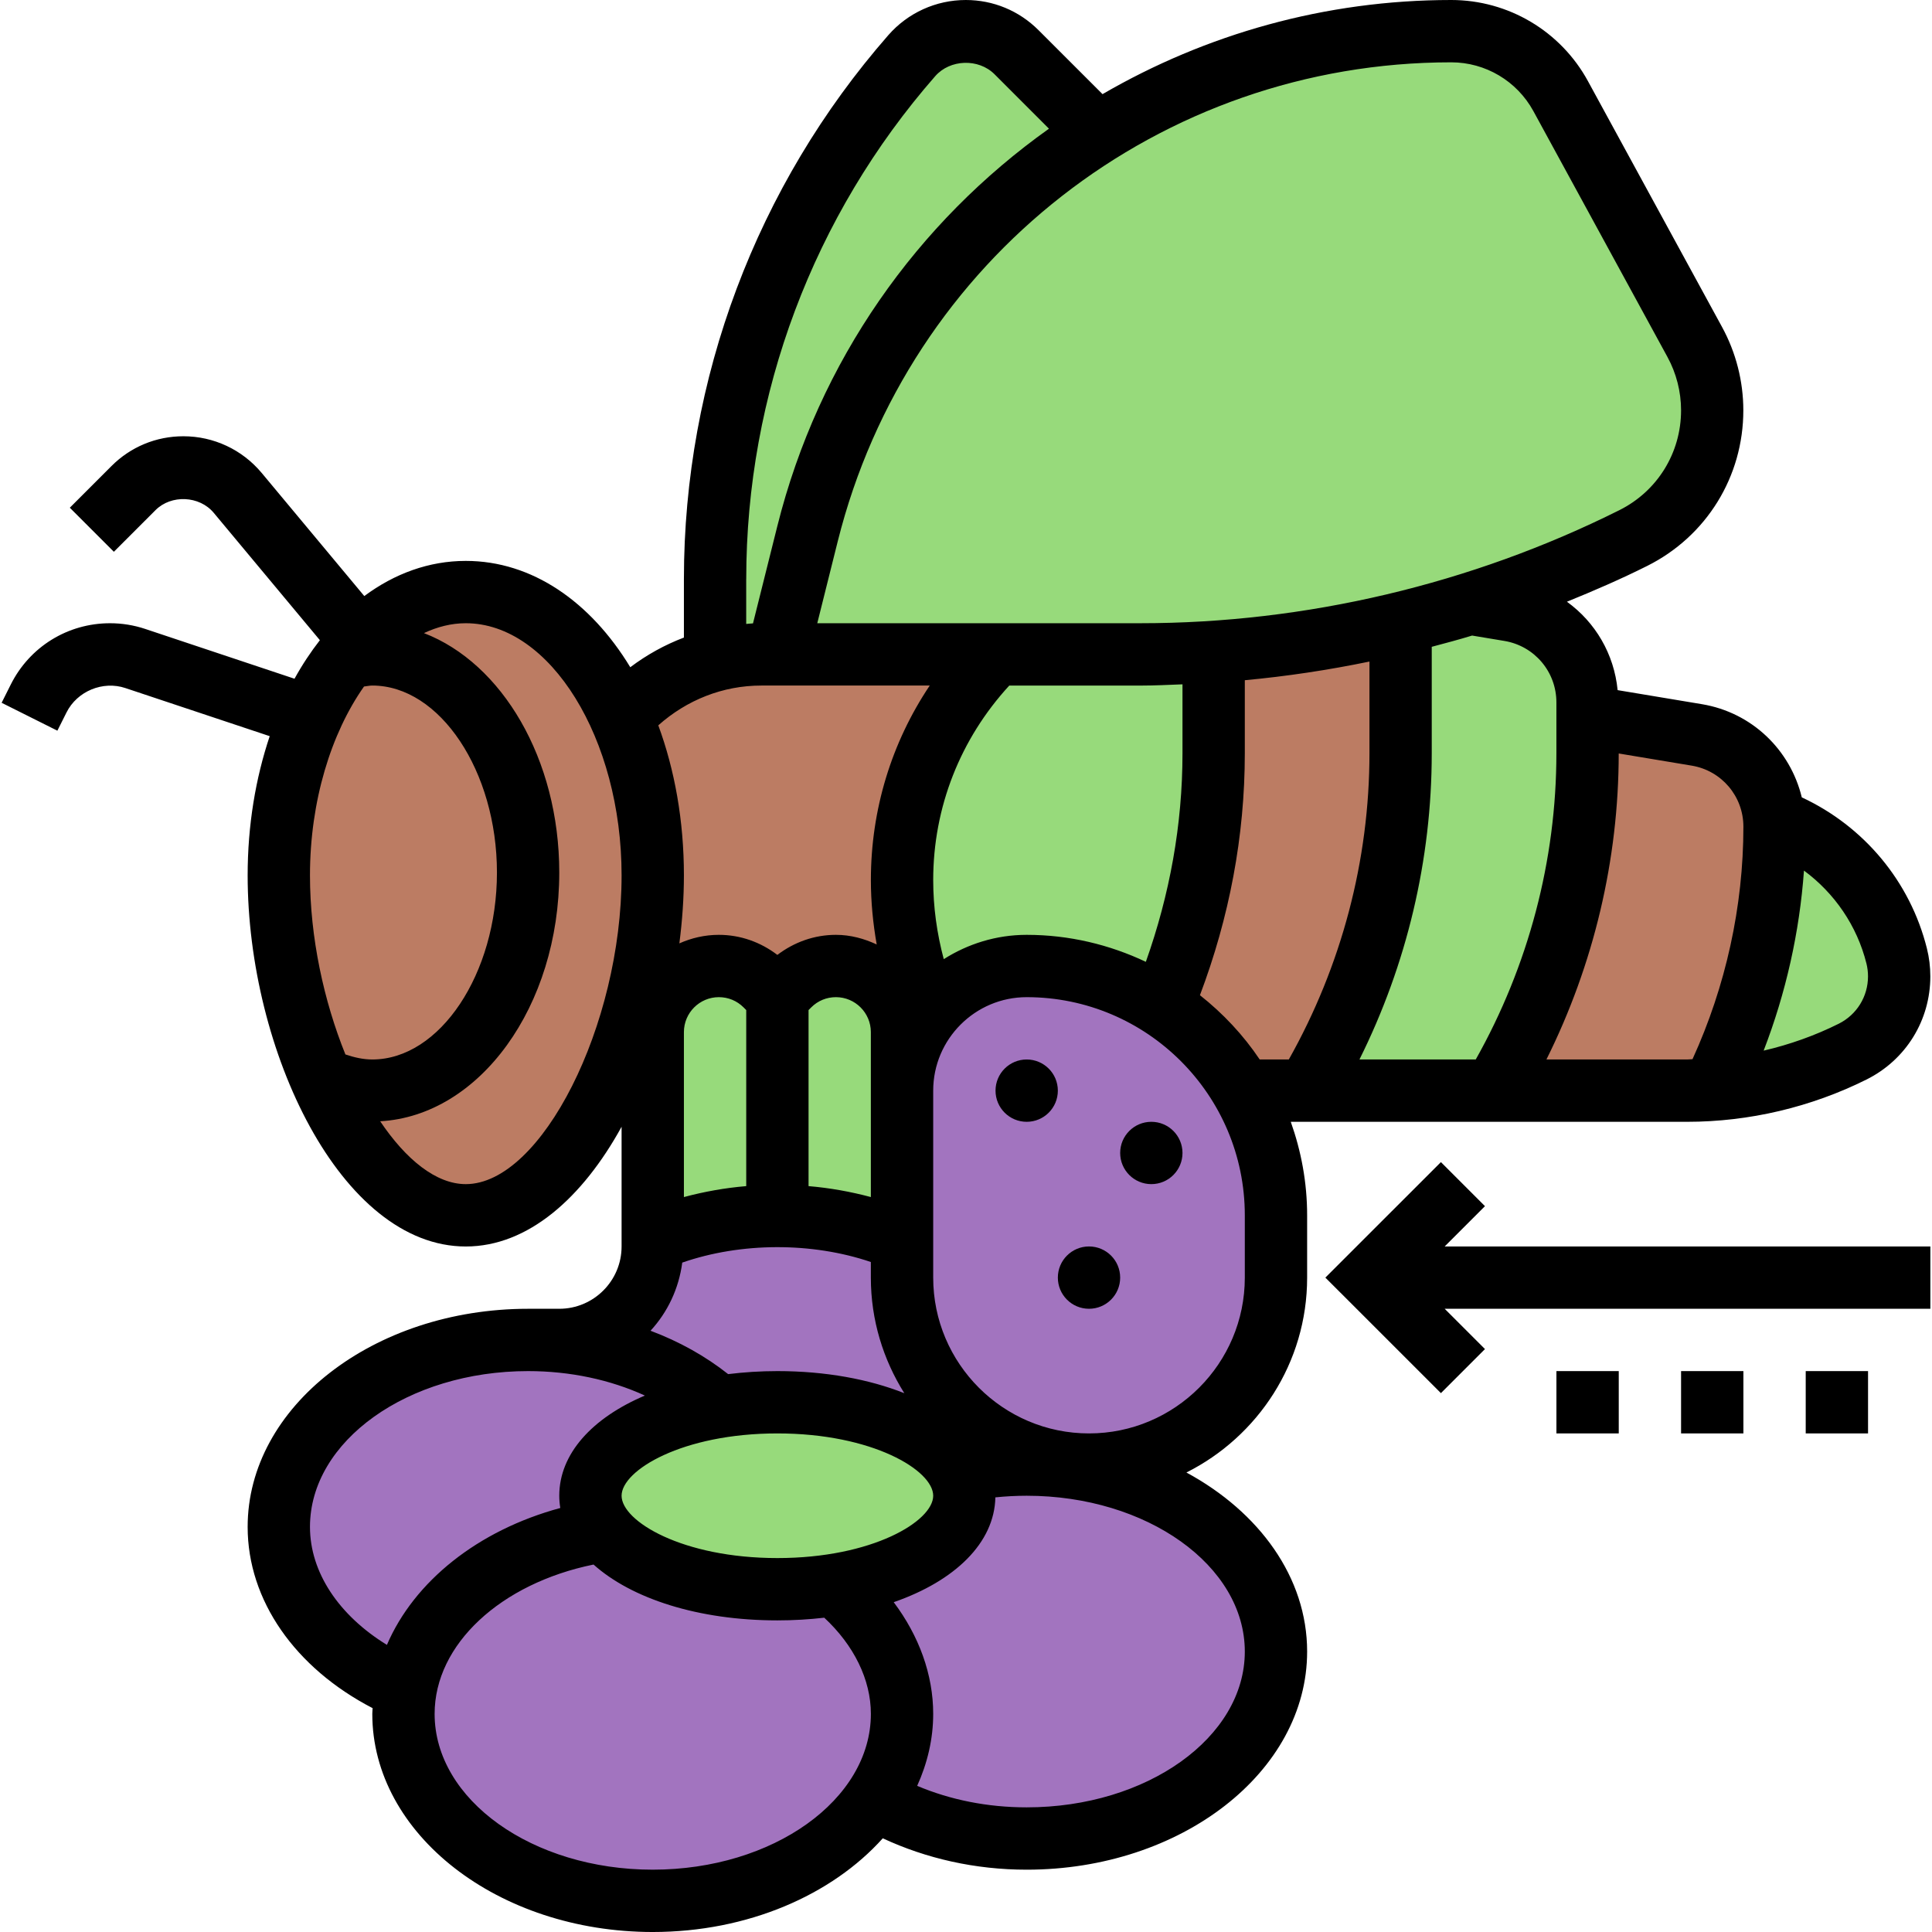
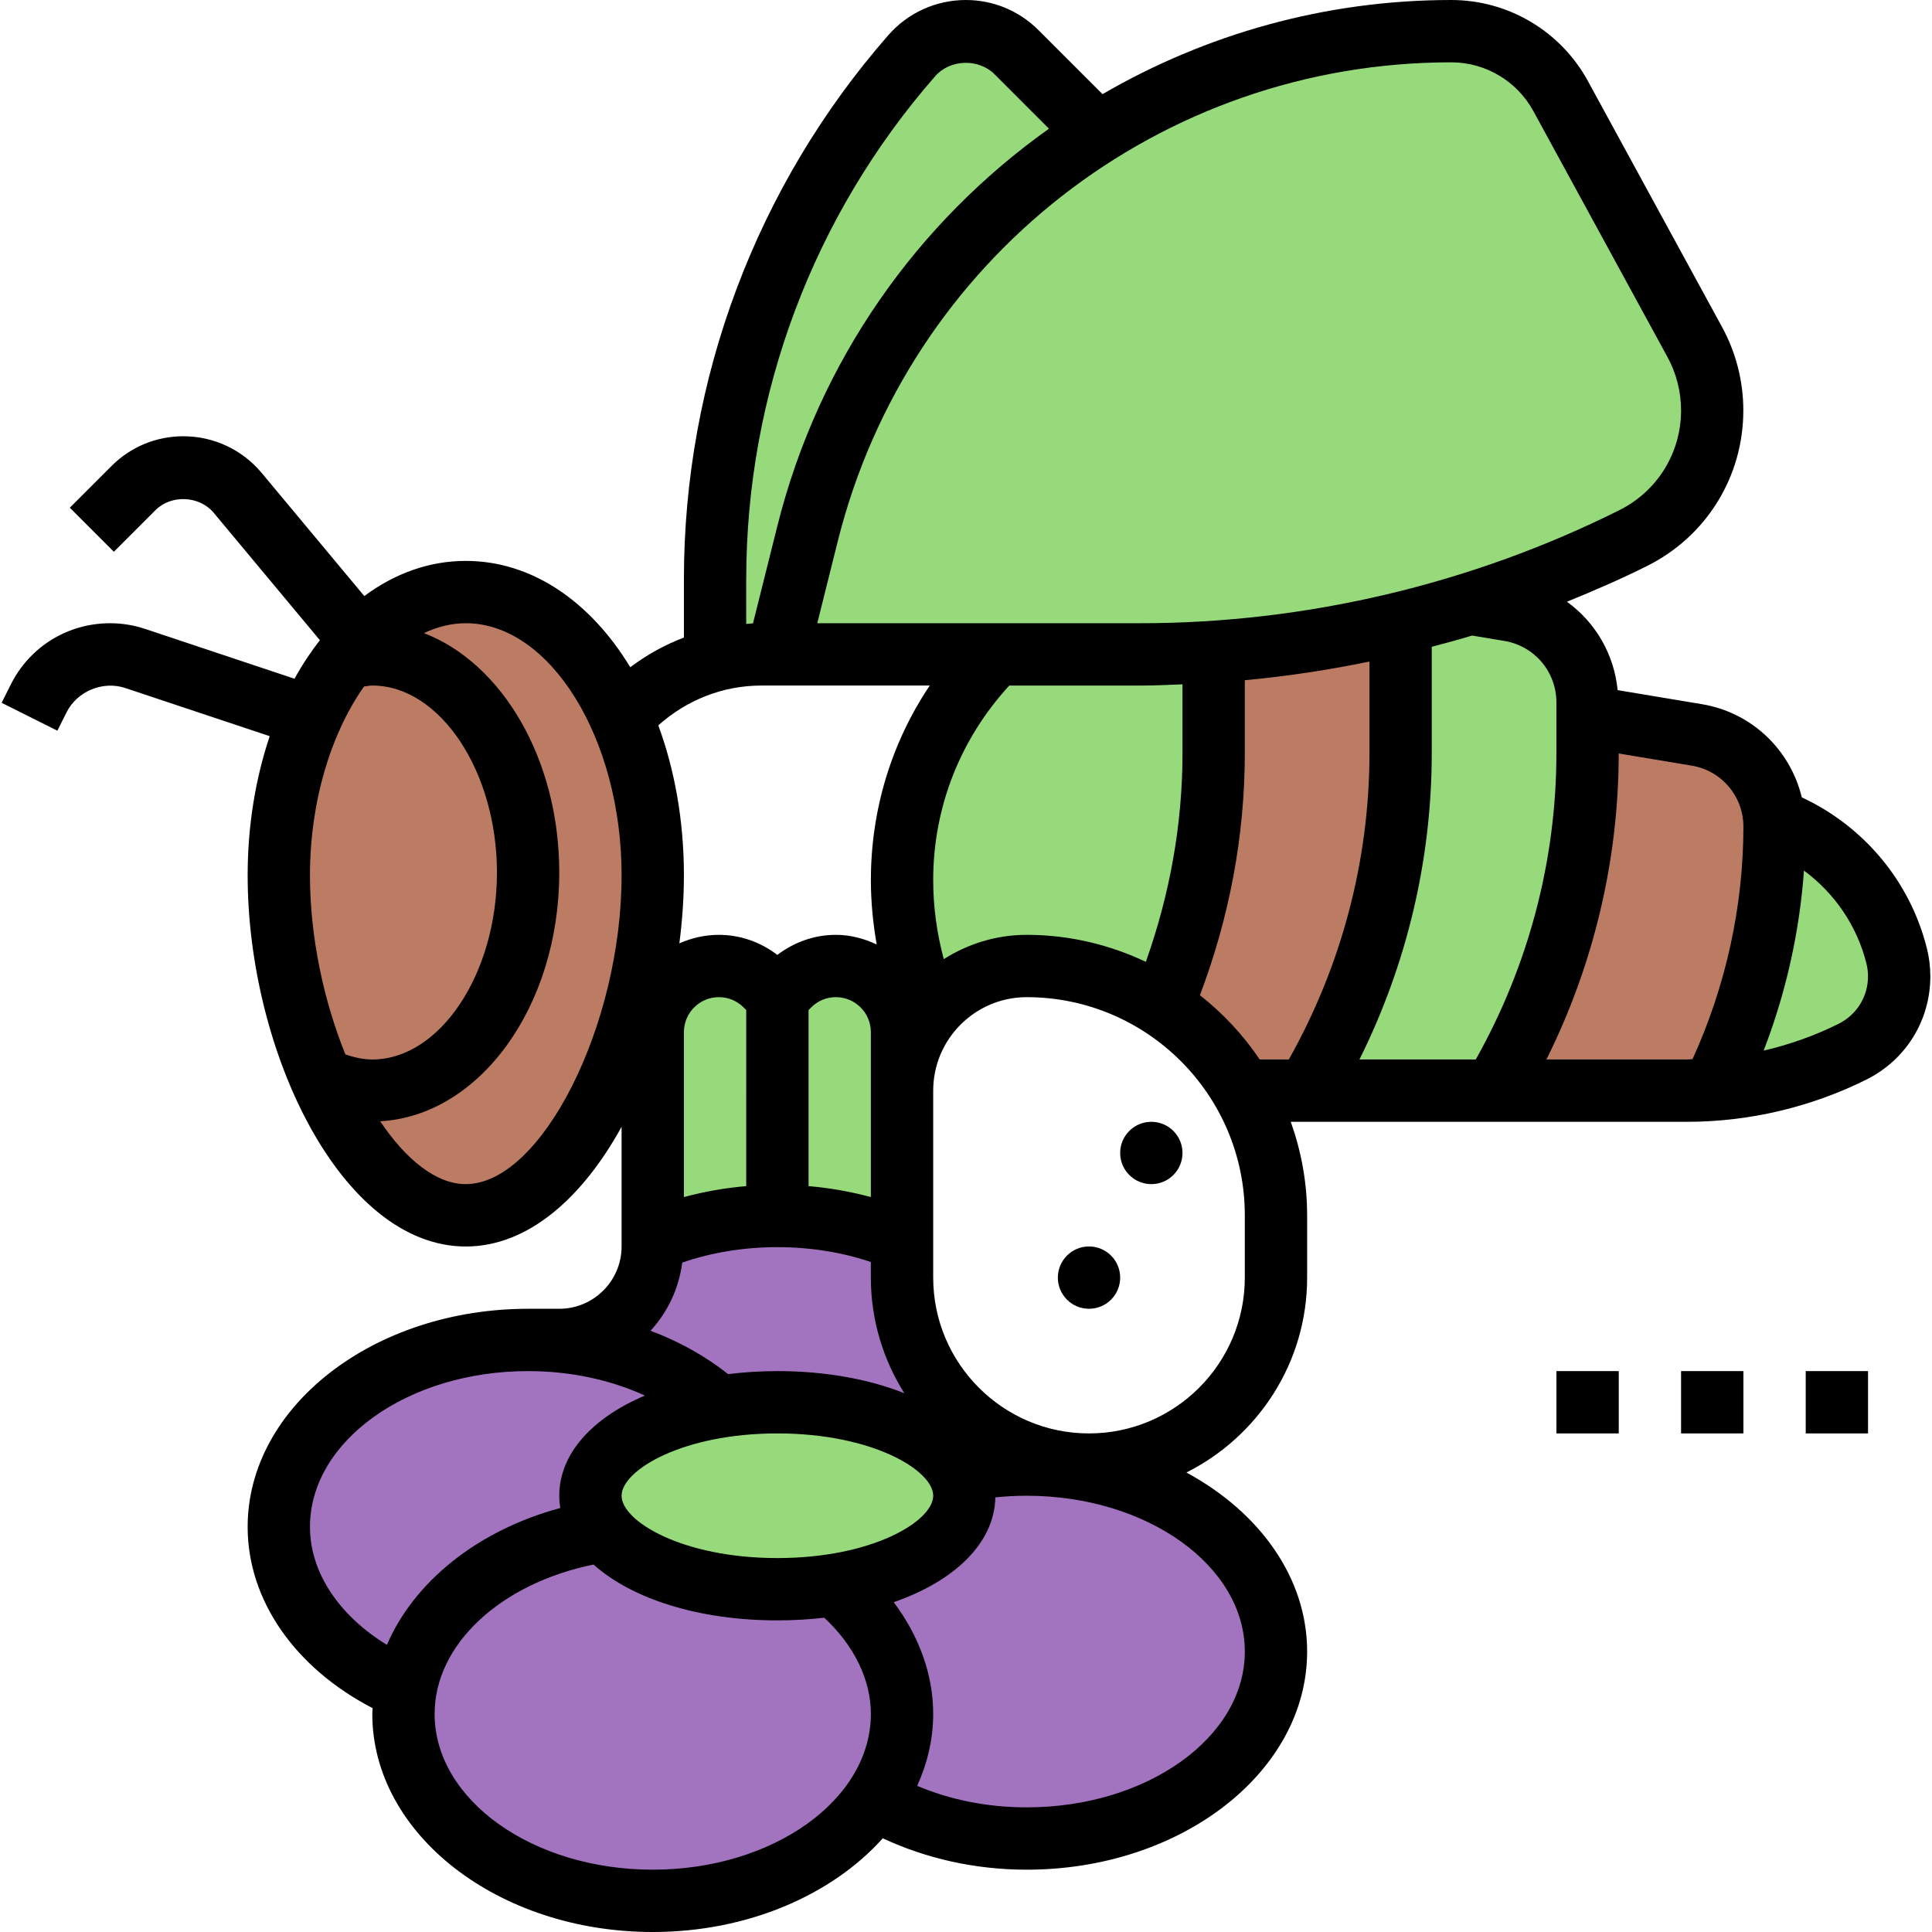
<svg xmlns="http://www.w3.org/2000/svg" version="1.1" width="512" height="512" x="0" y="0" viewBox="0 0 61.895 62" style="enable-background:new 0 0 512 512" xml:space="preserve" class="">
  <g>
    <g>
      <g>
        <g>
          <path d="m50.895 23v1.17c0 3.81-1.04 7.56-3 10.83h-6c1.96-3.27 3-7.02 3-10.83v-4.17c.76-.18 1.51-.39 2.25-.63h.01l1.23.21c1.45.24 2.51 1.49 2.51 2.96z" fill="#97DA7B" data-original="#fcd770" class="" />
        </g>
        <g>
          <path d="m60.815 30.68c.05.21.08.43.08.65 0 1.02-.58 1.96-1.49 2.42-1.41.7-2.94 1.12-4.5 1.22 1.31-2.62 1.99-5.51 1.99-8.44 0-.08 0-.16-.01-.24.97.36 1.83.95 2.5 1.7.68.75 1.17 1.67 1.43 2.69z" fill="#97DA7B" data-original="#fcd770" class="" />
        </g>
        <g>
          <path d="m56.885 26.29c.01.08.01.16.01.24 0 2.93-.68 5.82-1.99 8.44-.27.02-.54.03-.81.03h-6.2c1.96-3.27 3-7.02 3-10.83v-1.17l3.51.58c.72.12 1.34.49 1.79 1.02.39.46.64 1.05.69 1.69z" fill="#BC7C63" data-original="#dfb28b" class="" />
        </g>
        <g>
          <path d="m44.895 20v4.17c0 3.81-1.04 7.56-3 10.83h-2.07c-.35-.61-.78-1.17-1.27-1.66-.39-.39-.82-.74-1.29-1.04 1.07-2.57 1.63-5.33 1.63-8.13v-3.25c2.02-.13 4.03-.44 6-.92z" fill="#BC7C63" data-original="#dfb28b" class="" />
        </g>
        <g>
-           <path d="m20.265 32.51c.4-1.44.63-2.96.63-4.42 0-1.88-.38-3.63-1.03-5.08l.03-.01.24-.24c.78-.78 1.75-1.33 2.81-1.58.47-.12.95-.18 1.44-.18h.51 7c-1.92 1.92-3 4.53-3 7.24 0 1.17.19 2.32.56 3.43l.29.87c-.53.68-.85 1.54-.85 2.46v-1.88c0-1.17-.95-2.12-2.12-2.12-.56 0-1.1.22-1.5.62l-.38.38-.38-.38c-.4-.4-.94-.62-1.5-.62-.58 0-1.12.24-1.5.62-.28.28-.49.66-.58 1.07z" fill="#BC7C63" data-original="#dfb28b" class="" />
-         </g>
+           </g>
        <g>
          <path d="m32.895 31c-1.28 0-2.42.6-3.15 1.54l-.29-.87c-.37-1.11-.56-2.26-.56-3.43 0-2.71 1.08-5.32 3-7.24h4.65c.79 0 1.57-.03 2.35-.08v3.25c0 2.8-.56 5.56-1.63 8.13-1.25-.82-2.76-1.3-4.37-1.3z" fill="#97DA7B" data-original="#fcd770" class="" />
        </g>
        <g>
          <path d="m11.535 20.56v-.01c.96-.98 2.12-1.55 3.36-1.55 2.07 0 3.9 1.59 4.97 4.01.65 1.45 1.03 3.2 1.03 5.08 0 1.46-.23 2.98-.63 4.42-.98 3.52-3.02 6.49-5.37 6.49-1.86 0-3.52-1.86-4.62-4.38.51.25 1.05.38 1.62.38 2.76 0 5-3.13 5-7s-2.24-7-5-7c-.28 0-.56.03-.83.1l-.01-.01c.16-.18.32-.36.48-.53z" fill="#BC7C63" data-original="#cf9e76" class="" />
        </g>
        <g>
          <path d="m25.865 17.13-.97 3.87h-.51c-.49 0-.97.06-1.44.18l-.05-.18v-2.42c0-3.08.56-6.12 1.63-8.96 1.07-2.85 2.65-5.5 4.68-7.83.44-.5 1.07-.79 1.74-.79.61 0 1.19.24 1.62.67l2.61 2.61c-.61.38-1.2.79-1.76 1.23-3.64 2.85-6.36 6.88-7.55 11.62z" fill="#97DA7B" data-original="#ccd1d9" class="" />
        </g>
        <g>
          <path d="m47.145 19.37c-.74.24-1.49.45-2.25.63-1.97.48-3.98.79-6 .92-.78.05-1.56.08-2.35.08h-4.65-7l.97-3.87c1.19-4.74 3.91-8.77 7.55-11.62.56-.44 1.15-.85 1.76-1.23 3.31-2.09 7.22-3.28 11.35-3.28 1.46 0 2.81.8 3.51 2.08l4.3 7.89c.37.68.56 1.43.56 2.2 0 .87-.24 1.69-.68 2.41-.44.71-1.08 1.3-1.85 1.69-1.68.84-3.43 1.55-5.21 2.1z" fill="#97DA7B" data-original="#e6e9ed" class="" />
        </g>
        <g>
          <path d="m24.895 32v7c-1.46 0-2.82.29-4 .8v-6.68c0-.14.02-.29.04-.43.09-.41.3-.79.58-1.07.38-.38.92-.62 1.5-.62.56 0 1.1.22 1.5.62z" fill="#97DA7B" data-original="#fc6e51" class="" />
        </g>
        <g>
          <path d="m28.895 35v4.8c-1.18-.51-2.54-.8-4-.8v-7l.38-.38c.4-.4.94-.62 1.5-.62 1.17 0 2.12.95 2.12 2.12z" fill="#97DA7B" data-original="#fc6e51" class="" />
        </g>
        <g>
-           <path d="m40.895 39v2c0 3.31-2.69 6-6 6-.21 0-.41-.01-.61-.03-2.11-.53-2.95-1.05-3.63-1.73-1.09-1.08-1.76-2.58-1.76-4.24v-1.2-4.8c0-.92.32-1.78.85-2.46.73-.94 1.87-1.54 3.15-1.54 1.61 0 3.12.48 4.37 1.3.47.3.9.65 1.29 1.04.49.49.92 1.05 1.27 1.66.68 1.17 1.07 2.54 1.07 4z" fill="#A274BF" data-original="#ff826e" class="" />
-         </g>
+           </g>
        <g>
          <path d="m34.275 47.09.01-.12c-2.11-.53-2.95-1.05-3.63-1.73-1.09-1.08-1.76-2.58-1.76-4.24v-1.2c-1.18-.51-2.54-.8-4-.8s-2.82.29-4 .8v.2c0 1.66-1.34 3-3 3h-1c-4.42 0-8 2.69-8 6 0 2.24 1.64 4.2 4.07 5.23-.05.25-.07.51-.07.77 0 3.31 3.58 6 8 6 3.1 0 5.78-1.32 7.11-3.25 1.35.78 3.05 1.25 4.89 1.25 4.42 0 8-2.69 8-6 0-2.96-2.86-5.42-6.62-5.91z" fill="#A274BF" data-original="#ff826e" class="" />
        </g>
        <g>
          <path d="m30.695 47.23c.13.24.2.5.2.77 0 1.34-1.76 2.48-4.18 2.86-.58.09-1.19.14-1.82.14-2.52 0-4.68-.78-5.57-1.88-.28-.35-.43-.72-.43-1.12 0-1.33 1.74-2.46 4.13-2.85.59-.1 1.22-.15 1.87-.15 2.78 0 5.12.94 5.8 2.23z" fill="#97DA7B" data-original="#fc6e51" class="" />
        </g>
        <g>
          <path d="m11.895 21c2.76 0 5 3.13 5 7s-2.24 7-5 7c-.57 0-1.11-.13-1.62-.38h-.01c-.86-1.96-1.37-4.33-1.37-6.53 0-2.81.84-5.33 2.16-7l.01.01c.27-.07.55-.1.83-.1z" fill="#BC7C63" data-original="#969faa" class="" />
        </g>
      </g>
      <g>
-         <circle cx="32.895" cy="35" r="1" fill="#000000" data-original="#000000" class="" />
        <circle cx="36.895" cy="37" r="1" fill="#000000" data-original="#000000" class="" />
        <circle cx="34.895" cy="41" r="1" fill="#000000" data-original="#000000" class="" />
-         <path d="m47.602 38.707-1.414-1.414-3.708 3.707 3.708 3.707 1.414-1.414-1.293-1.293h15.586v-2h-15.586z" fill="#000000" data-original="#000000" class="" />
        <path d="m57.895 44h2v2h-2z" fill="#000000" data-original="#000000" class="" />
        <path d="m53.895 44h2v2h-2z" fill="#000000" data-original="#000000" class="" />
        <path d="m49.895 44h2v2h-2z" fill="#000000" data-original="#000000" class="" />
        <path d="m54.09 36c1.988 0 3.98-.47 5.76-1.359 1.261-.631 2.044-1.898 2.044-3.309 0-.304-.037-.605-.11-.896-.538-2.153-2.023-3.92-4.015-4.848-.368-1.522-1.596-2.721-3.204-2.99l-2.706-.451c-.114-1.163-.717-2.18-1.627-2.837.872-.354 1.735-.728 2.576-1.149 1.903-.952 3.085-2.865 3.085-4.993 0-.931-.236-1.855-.682-2.672l-4.303-7.89c-.875-1.607-2.557-2.606-4.388-2.606-4.048 0-7.877 1.097-11.191 3.021l-2.054-2.053c-.624-.624-1.453-.968-2.335-.968-.953 0-1.859.411-2.486 1.129-4.229 4.833-6.559 11.032-6.559 17.456v1.875c-.613.233-1.191.552-1.721.952-1.274-2.099-3.149-3.412-5.279-3.412-1.184 0-2.289.409-3.257 1.128l-3.295-3.954c-.623-.745-1.538-1.174-2.51-1.174-.874 0-1.694.34-2.309.957l-1.336 1.336 1.414 1.414 1.337-1.337c.504-.504 1.408-.464 1.867.086l3.407 4.088c-.295.379-.568.79-.814 1.237l-4.791-1.598c-.363-.121-.743-.183-1.129-.183-1.358 0-2.58.755-3.187 1.97l-.292.583 1.789.895.292-.583c.342-.686 1.17-1.027 1.892-.784l4.63 1.543c-.45 1.341-.708 2.852-.708 4.468 0 5.622 2.994 11.909 7 11.909 2.002 0 3.751-1.57 5-3.842v3.841c0 1.103-.897 2-2 2h-1c-4.962 0-9 3.141-9 7 0 2.36 1.526 4.529 4.01 5.816-.002.061-.01.122-.01.184 0 3.859 4.038 7 9 7 3.054 0 5.754-1.192 7.382-3.007 1.392.648 2.963 1.007 4.618 1.007 4.962 0 9-3.141 9-7 0-2.378-1.536-4.48-3.874-5.746 2.293-1.151 3.874-3.519 3.874-6.254v-2c0-1.053-.191-2.06-.525-3zm-15.635-4.063c.94-2.49 1.44-5.095 1.44-7.768v-2.34c1.343-.125 2.678-.326 4-.599v2.939c0 3.448-.9 6.832-2.588 9.831h-.934c-.527-.785-1.178-1.479-1.918-2.063zm-13.56 18.063c-3.052 0-5-1.185-5-2s1.948-2 5-2 5 1.185 5 2-1.948 2-5 2zm-1-11.936c-.683.057-1.352.178-2 .351v-5.294c0-.618.503-1.121 1.121-1.121.3 0 .581.116.793.328l.086.086zm4 .351c-.648-.173-1.317-.294-2-.351v-5.65l.086-.086c.211-.212.493-.328.792-.328.618 0 1.121.503 1.121 1.121v5.294zm2.339-7.635c-.221-.827-.339-1.678-.339-2.537 0-2.336.87-4.533 2.441-6.242h4.21c.45 0 .899-.023 1.349-.04v2.209c0 2.299-.411 4.543-1.176 6.696-1.163-.55-2.456-.866-3.824-.866-.98 0-1.889.291-2.661.78zm29.61.141c.033.134.05.271.05.411 0 .647-.36 1.23-.938 1.52-.765.382-1.578.67-2.411.864.713-1.848 1.152-3.802 1.294-5.778.981.724 1.702 1.769 2.005 2.983zm-3.949-4.393c0 2.564-.568 5.129-1.633 7.462-.058.001-.115.01-.172.01h-4.516c1.517-3.044 2.318-6.404 2.32-9.82l2.342.39c.961.16 1.659.985 1.659 1.958zm-7.672-5.96c.969.161 1.671.991 1.671 1.973v1.628c0 3.448-.9 6.832-2.588 9.831h-3.732c1.518-3.048 2.32-6.411 2.32-9.831v-3.412c.433-.115.866-.23 1.295-.361zm.931-17.005 4.303 7.891c.286.523.438 1.116.438 1.714 0 1.365-.759 2.594-1.98 3.204-4.748 2.373-10.062 3.628-15.369 3.628h-10.371l.657-2.629c2.263-9.05 10.358-15.371 19.688-15.371 1.098 0 2.107.6 2.634 1.563zm-25.259 15.022c0-5.939 2.154-11.671 6.064-16.14.477-.546 1.391-.575 1.904-.063l1.747 1.748c-4.219 2.999-7.39 7.442-8.718 12.757l-.78 3.118c-.073.003-.145.013-.218.018v-1.438zm-12.863 15.253c-.691-1.71-1.137-3.75-1.137-5.747 0-2.385.68-4.564 1.734-6.06.089-.009.177-.031.266-.031 2.168 0 4 2.748 4 6s-1.832 6-4 6c-.293 0-.58-.066-.863-.162zm3.863 4.162c-.949 0-1.917-.783-2.747-2.017 3.191-.178 5.747-3.685 5.747-7.983 0-3.644-1.839-6.721-4.343-7.683.429-.201.879-.317 1.343-.317 2.71 0 5 3.705 5 8.091 0 4.815-2.571 9.909-5 9.909zm6.178-14.723c.915-.814 2.071-1.277 3.307-1.277h5.404c-1.228 1.832-1.889 3.986-1.889 6.242 0 .696.067 1.386.187 2.067-.401-.187-.838-.309-1.309-.309-.69 0-1.339.233-1.879.644-.539-.411-1.188-.644-1.878-.644-.452 0-.879.101-1.267.274.094-.729.146-1.462.146-2.184 0-1.754-.297-3.39-.822-4.813zm.769 17.241c1.886-.654 4.159-.661 6.052-.019v.501c0 1.363.398 2.632 1.074 3.709-1.133-.449-2.528-.709-4.073-.709-.548 0-1.075.035-1.58.097-.728-.576-1.569-1.046-2.491-1.392.546-.593.908-1.348 1.018-2.187zm-11.947 8.482c0-2.757 3.14-5 7-5 1.347 0 2.638.277 3.747.785-1.687.717-2.747 1.866-2.747 3.215 0 .133.012.264.033.393-2.648.717-4.69 2.358-5.564 4.393-1.541-.946-2.469-2.327-2.469-3.786zm11 11c-3.86 0-7-2.243-7-5 0-2.233 2.123-4.185 5.1-4.792 1.222 1.094 3.36 1.792 5.9 1.792.52 0 1.022-.031 1.504-.086.953.885 1.496 1.989 1.496 3.086 0 2.757-3.141 5-7 5zm19-7c0 2.757-3.14 5-7 5-1.257 0-2.451-.241-3.514-.69.327-.724.514-1.5.514-2.31 0-1.26-.455-2.503-1.267-3.584 1.965-.682 3.233-1.904 3.262-3.364.333-.034.671-.052 1.005-.052 3.859 0 7 2.243 7 5zm0-12c0 2.757-2.243 5-5 5s-5-2.243-5-5v-6c0-1.654 1.346-3 3-3 3.86 0 7 3.141 7 7z" fill="#000000" data-original="#000000" class="" />
      </g>
    </g>
  </g>
</svg>